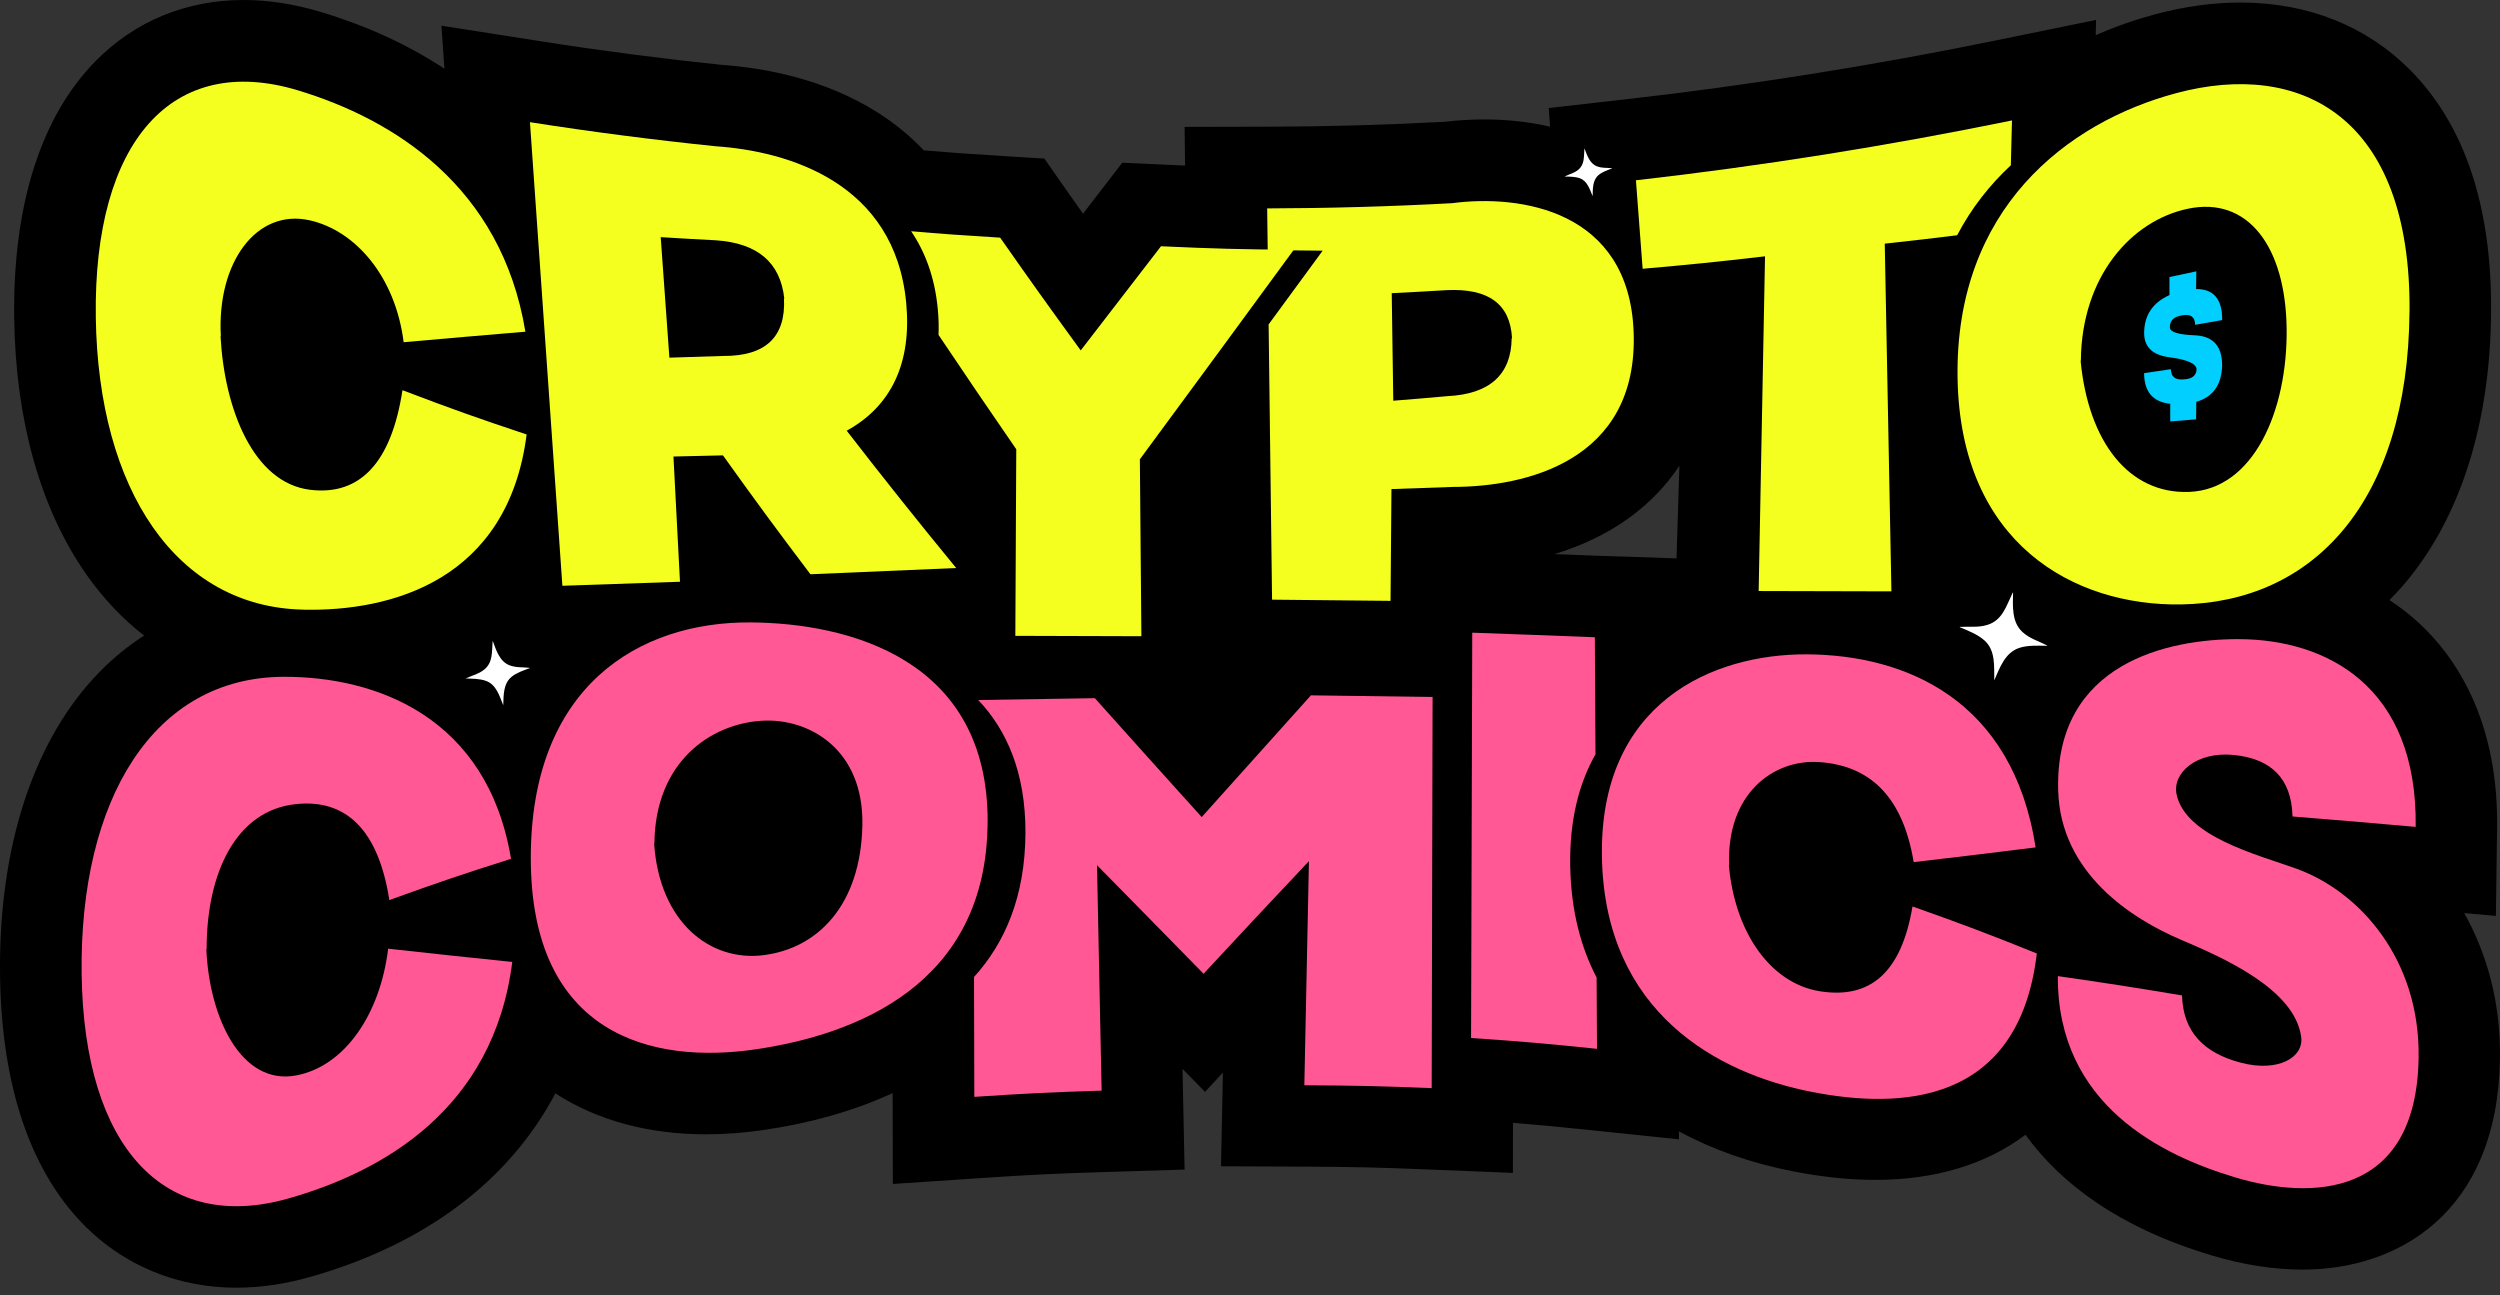
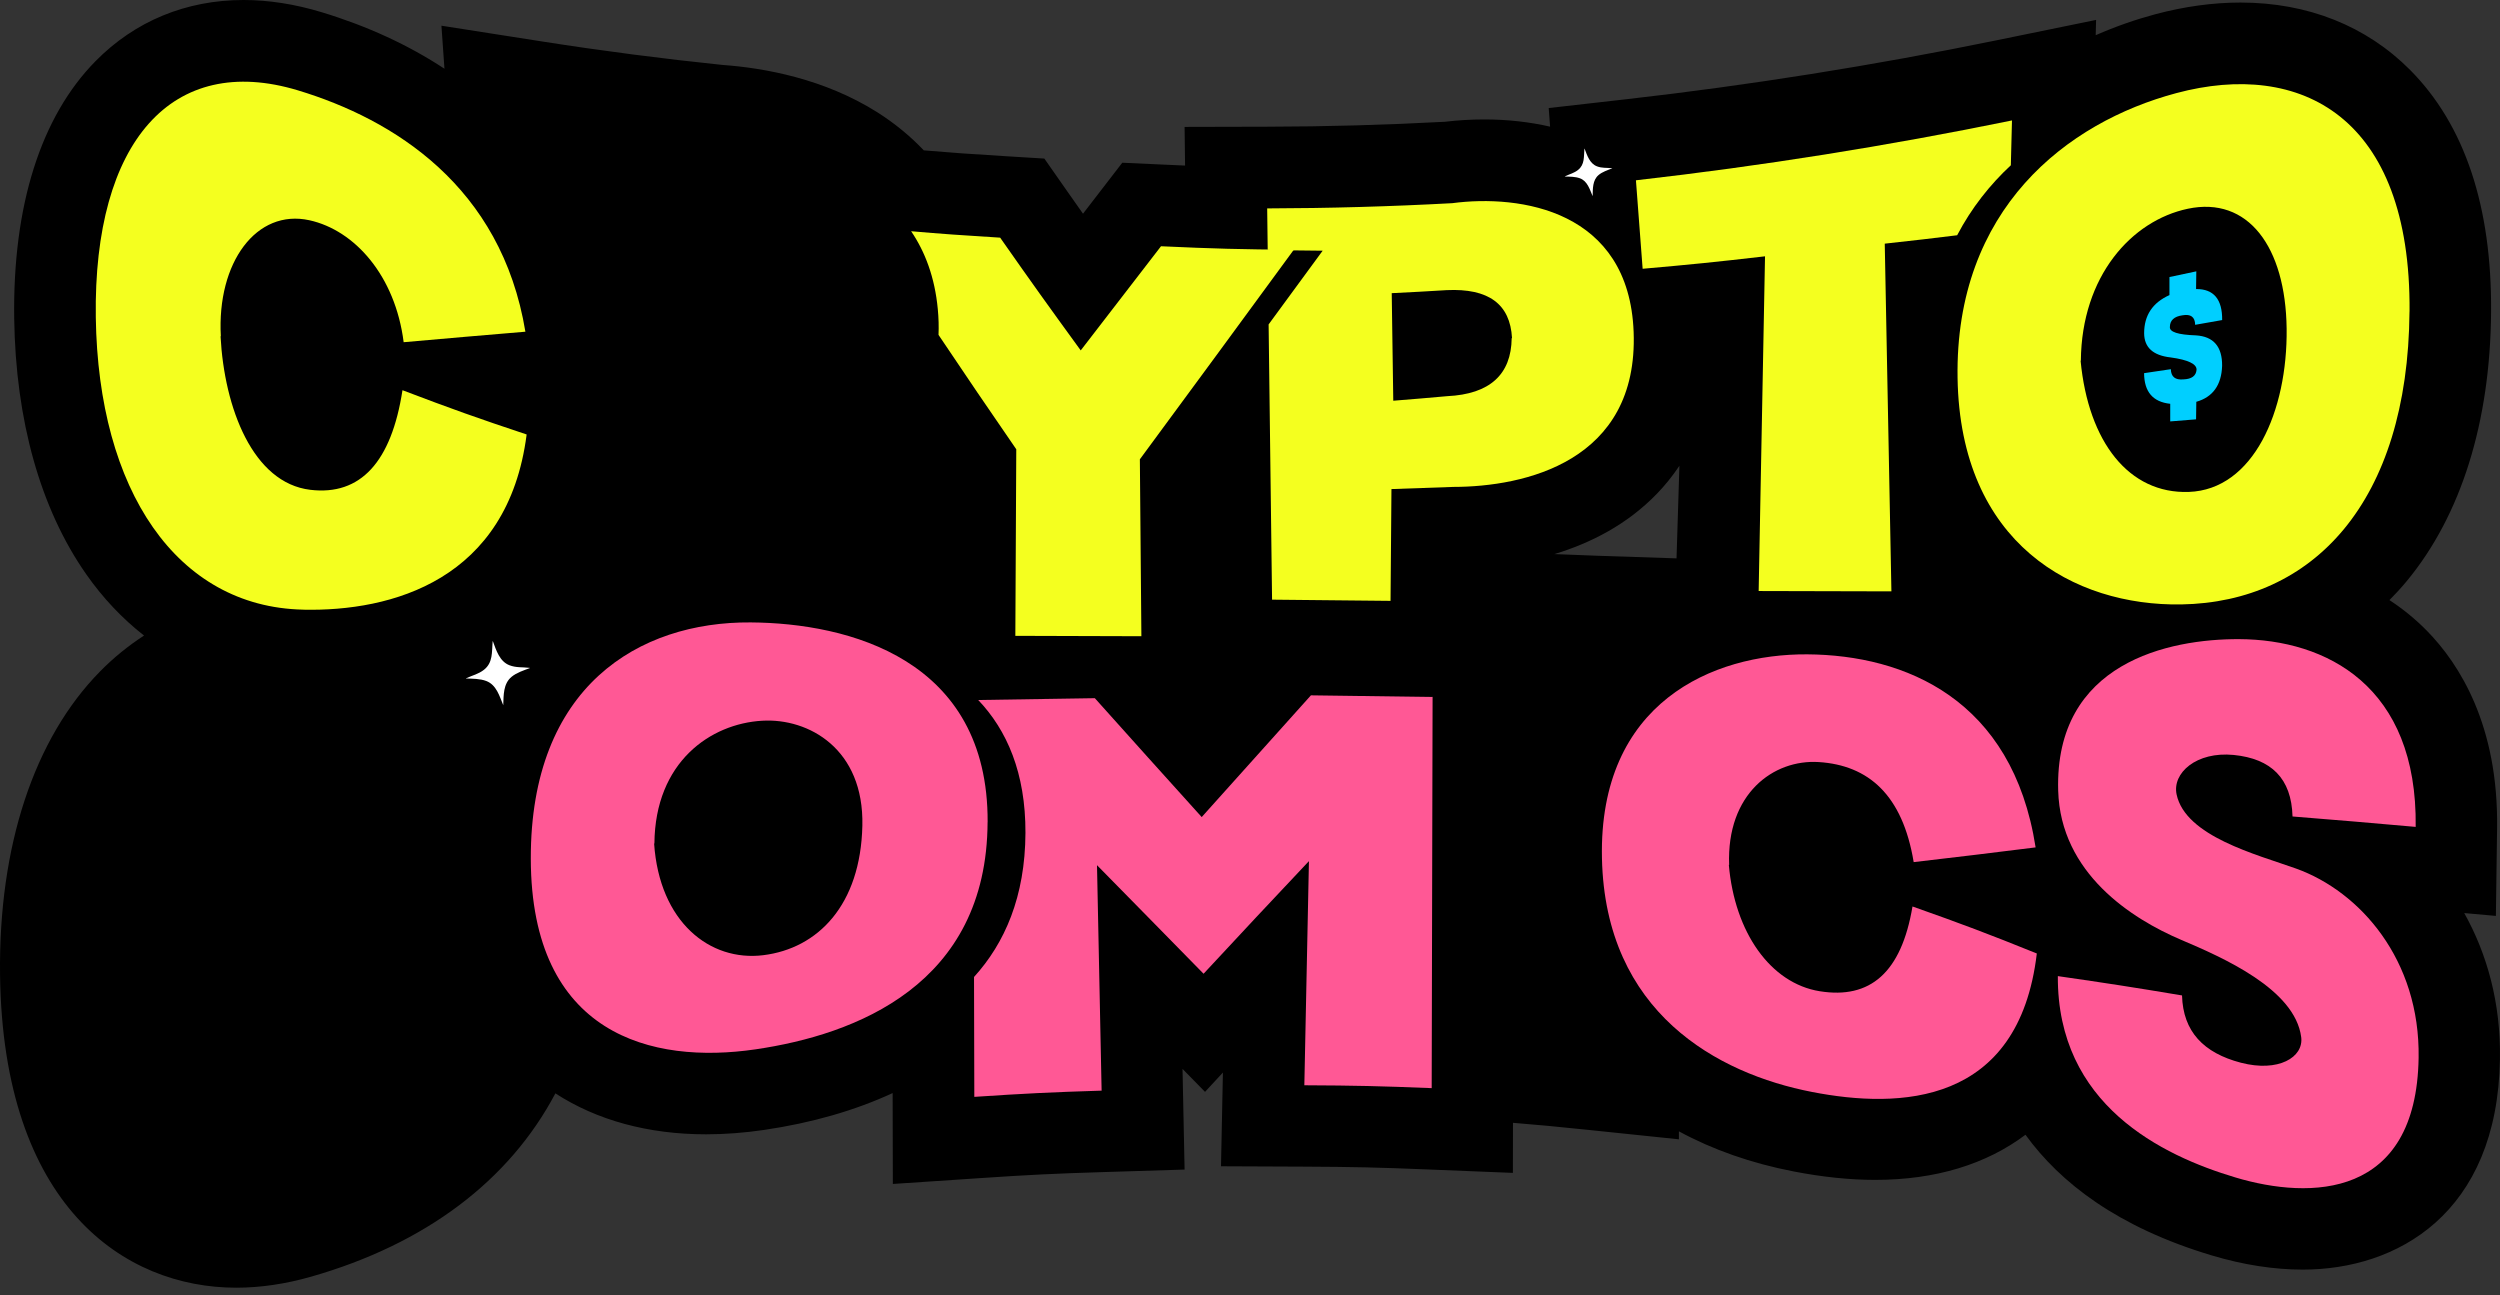
<svg xmlns="http://www.w3.org/2000/svg" width="110" height="57" viewBox="0 0 110 57" fill="none">
  <rect x="0" y="0" width="110" height="57" fill="#333333" stroke="none" />
  <path d="M108.426 40.175L109.819 40.3L109.872 36.432C109.933 31.92 108.223 29.219 106.778 27.748C106.282 27.244 105.733 26.796 105.136 26.404C105.406 26.131 105.668 25.847 105.915 25.547C108.293 22.66 109.57 18.575 109.608 13.734C109.644 9.083 108.447 5.501 106.052 3.085C104.121 1.14 101.538 0.112 98.579 0.112C97.374 0.112 96.117 0.285 94.84 0.625C93.964 0.859 93.08 1.167 92.211 1.549L92.228 0.876L87.809 1.781C82.438 2.881 76.977 3.75 71.576 4.364L68.143 4.754L68.204 5.573C67.301 5.366 66.332 5.255 65.303 5.255C64.726 5.255 64.146 5.29 63.574 5.358C60.977 5.497 58.343 5.571 55.747 5.575L52.122 5.584L52.143 7.285C51.862 7.272 51.567 7.259 51.246 7.245L49.38 7.16L47.652 9.403C47.435 9.093 47.201 8.762 46.943 8.395L45.951 6.977L44.223 6.871C42.758 6.782 41.773 6.713 40.648 6.616C40.053 5.991 39.374 5.43 38.605 4.942C36.259 3.459 33.615 2.988 31.789 2.857C29.158 2.585 26.492 2.239 23.869 1.827L19.423 1.131L19.556 3.024C17.98 1.986 16.171 1.148 14.149 0.536C12.976 0.181 11.82 0 10.718 0C8.19 0 5.938 0.929 4.206 2.688C1.792 5.139 0.555 9.053 0.625 14.014C0.688 18.501 1.781 22.388 3.786 25.256C4.525 26.315 5.383 27.218 6.337 27.965C5.649 28.411 5.001 28.934 4.406 29.54C1.496 32.494 -0.067 37.236 0.002 42.889C0.129 53.042 5.455 56.659 10.397 56.659C11.455 56.659 12.556 56.496 13.675 56.178C18.729 54.736 22.411 51.942 24.437 48.108C26.258 49.29 28.52 49.91 31.068 49.91C31.893 49.91 32.749 49.845 33.615 49.718C35.736 49.406 37.628 48.857 39.276 48.095L39.285 52.094L43.102 51.839C45.303 51.691 46.378 51.638 48.574 51.571L52.122 51.461L52.031 47.032L53.021 48.042L53.808 47.192L53.724 51.316L57.368 51.332C59.565 51.343 60.639 51.366 62.842 51.457L66.567 51.607L66.571 49.404C67.607 49.486 68.531 49.575 69.892 49.716L73.872 50.13V49.779C75.354 50.583 77.042 51.181 78.918 51.543C80.186 51.79 81.393 51.915 82.51 51.915C85.164 51.915 87.395 51.227 89.121 49.929C90.641 52.029 93.167 53.998 97.326 55.241C98.706 55.654 100.052 55.863 101.323 55.863C105.444 55.863 109.886 53.43 109.998 46.601C110.038 44.12 109.426 41.959 108.424 40.171L108.426 40.175ZM73.767 24.572L73.76 24.568L70.312 24.454C69.576 24.424 68.964 24.401 68.392 24.38C69.964 23.905 71.591 23.091 72.918 21.71C73.239 21.377 73.575 20.972 73.894 20.495L73.767 24.572Z" fill="black" />
  <path d="M13.321 26.824C7.778 26.697 4.323 21.58 4.215 13.964C4.104 6.198 7.596 2.307 13.11 3.976C17.316 5.248 22.062 8.194 23.117 14.595C20.971 14.776 19.899 14.867 17.761 15.057C17.39 12.134 15.611 10.132 13.615 9.691C11.283 9.178 9.538 11.548 9.717 14.797C9.713 14.797 9.709 14.797 9.704 14.795C9.871 17.954 11.124 21.251 13.655 21.552C15.864 21.816 17.223 20.326 17.709 17.169C19.891 17.999 20.982 18.387 23.172 19.117C22.351 25.524 17.238 26.915 13.323 26.826L13.321 26.824Z" fill="#F4FF1F" />
-   <path d="M12.694 52.731C7.293 54.271 3.689 50.561 3.592 42.846C3.497 35.169 6.757 29.796 12.482 29.779C16.545 29.767 21.445 31.537 22.485 37.788C20.339 38.469 19.269 38.83 17.131 39.603C16.646 36.488 15.205 35.135 12.987 35.384C10.429 35.671 9.095 38.322 9.091 41.757C9.087 41.757 9.083 41.757 9.079 41.759C9.203 44.752 10.6 47.772 13.027 47.32C15.152 46.923 16.724 44.653 17.079 41.742C19.259 41.985 20.352 42.099 22.54 42.325C21.711 48.852 16.785 51.566 12.696 52.731H12.694Z" fill="#FF5895" />
-   <path d="M70.201 33.19C70.192 31.472 70.184 29.757 70.173 28.039C68.016 27.954 66.938 27.916 64.779 27.838C64.762 33.783 64.743 39.728 64.727 45.672C66.945 45.822 68.052 45.919 70.268 46.149C70.262 45.105 70.258 44.058 70.251 43.013C69.563 41.694 69.133 40.097 69.091 38.166C69.046 36.104 69.473 34.469 70.201 33.19Z" fill="#FF5895" />
  <path d="M106.419 46.549C106.319 52.734 101.67 52.799 98.362 51.809C95.118 50.841 90.513 48.608 90.545 42.949C92.733 43.265 93.827 43.434 96.009 43.799C96.053 45.388 96.954 46.329 98.6 46.76C100.248 47.19 101.367 46.523 101.253 45.635C100.98 43.518 97.804 42.132 95.962 41.349C93.801 40.429 90.663 38.428 90.56 34.786C90.4 29.147 95.441 28.109 98.522 28.122C102.352 28.139 106.372 30.177 106.29 36.383C104.127 36.191 103.044 36.099 100.871 35.925C100.826 34.246 99.932 33.383 98.284 33.218C96.64 33.056 95.572 34.014 95.77 34.953C96.16 36.801 99.288 37.595 101.027 38.217C103.844 39.228 106.488 42.233 106.419 46.544V46.549Z" fill="#FF5895" />
  <path d="M57.686 30.589C56.083 32.374 54.477 34.16 52.875 35.951C51.305 34.21 49.735 32.469 48.173 30.72C46.107 30.749 45.037 30.766 43.041 30.8C44.303 32.125 45.13 34.008 45.12 36.65C45.107 39.458 44.208 41.499 42.857 42.987C42.862 44.745 42.866 46.505 42.87 48.262C45.109 48.113 46.23 48.058 48.471 47.988C48.403 44.681 48.336 41.374 48.268 38.068C50.144 39.98 51.081 40.927 52.957 42.845C54.812 40.845 55.739 39.859 57.593 37.89C57.526 41.178 57.458 44.464 57.391 47.752C59.632 47.762 60.752 47.788 62.994 47.878C63.006 42.141 63.021 36.405 63.034 30.667C60.896 30.635 59.826 30.62 57.686 30.595V30.589Z" fill="#FF5895" />
  <path d="M79.733 48.047C75.557 47.237 70.631 44.549 70.486 37.764C70.338 30.914 75.358 28.764 79.52 28.791C83.823 28.821 88.554 30.758 89.567 37.285C87.425 37.553 86.353 37.682 84.202 37.933C83.713 34.97 82.206 33.67 80.026 33.531C78.03 33.404 75.964 34.924 76.082 38.055C76.076 38.055 76.074 38.055 76.069 38.055C76.327 41.027 77.901 43.264 80.066 43.614C82.286 43.973 83.66 42.799 84.15 39.885C86.34 40.66 87.435 41.071 89.62 41.953C88.826 48.647 83.578 48.795 79.733 48.047Z" fill="#FF5895" />
  <path d="M43.454 36.173C43.422 43.337 37.638 45.526 33.244 46.171C28.692 46.84 23.372 45.547 23.355 37.789C23.339 30.201 28.106 27.35 33.031 27.386C37.325 27.417 43.487 28.987 43.456 36.173H43.454ZM33.538 31.712C31.269 31.84 28.823 33.52 28.794 37.114C28.787 37.114 28.785 37.114 28.781 37.114C29.015 40.571 31.233 42.316 33.58 42.029C35.99 41.733 37.866 39.821 37.944 36.331C38.02 32.948 35.58 31.593 33.54 31.712H33.538Z" fill="#FF5895" />
  <path d="M88.477 7.27C88.491 6.686 88.506 6.07 88.527 5.299C83.026 6.426 77.524 7.302 71.981 7.933C72.099 9.488 72.158 10.267 72.276 11.826C74.433 11.636 75.509 11.527 77.661 11.278C77.569 16.186 77.474 21.095 77.381 26.005C79.721 26.012 80.888 26.016 83.222 26.02C83.125 20.92 83.026 15.821 82.929 10.721C84.222 10.579 85.136 10.474 86.115 10.351C86.744 9.151 87.554 8.129 88.479 7.27H88.477Z" fill="#F4FF1F" />
  <path d="M106.018 13.708C105.953 22.113 101.768 26.5 95.973 26.595C91.259 26.671 86.251 23.926 86.133 16.633C86.013 9.2 90.936 5.383 95.762 4.096C101.217 2.639 106.086 5.104 106.02 13.708H106.018ZM96.264 9.185C93.776 9.711 91.59 12.161 91.558 15.869C91.552 15.869 91.55 15.869 91.546 15.869C91.888 19.452 93.673 21.735 96.305 21.645C99.151 21.547 100.656 18.084 100.612 14.457C100.567 10.851 98.909 8.626 96.264 9.185Z" fill="#F4FF1F" />
  <path d="M71.88 14.606C71.678 9.239 66.888 8.545 63.897 8.94C61.186 9.087 58.47 9.163 55.756 9.17L55.779 10.997C56.497 11.012 57.252 11.023 58.197 11.031C57.406 12.114 56.613 13.194 55.819 14.274C55.87 18.311 55.92 22.348 55.971 26.385C58.056 26.409 59.099 26.419 61.184 26.438C61.2 24.471 61.207 23.486 61.224 21.519C62.315 21.485 62.859 21.466 63.95 21.424C67.054 21.42 72.096 20.327 71.88 14.604V14.606ZM66.514 14.878C66.495 16.48 65.552 17.341 63.682 17.431C62.73 17.516 62.255 17.556 61.304 17.632C61.276 15.739 61.264 14.791 61.236 12.899C62.203 12.852 62.688 12.825 63.655 12.766C65.491 12.681 66.447 13.371 66.529 14.878C66.522 14.878 66.52 14.878 66.516 14.878H66.514Z" fill="#F4FF1F" />
  <path d="M56.93 10.991C54.592 10.972 53.423 10.943 51.084 10.835C49.67 12.669 48.964 13.582 47.552 15.418C46.134 13.469 45.425 12.481 44.007 10.457C42.403 10.36 41.35 10.284 40.09 10.174C40.704 11.078 41.132 12.202 41.263 13.601C41.301 13.996 41.31 14.372 41.295 14.735C42.426 16.425 43.566 18.101 44.716 19.768C44.703 22.505 44.688 25.24 44.675 27.977C46.893 27.985 48.003 27.989 50.221 27.994C50.194 24.881 50.181 23.323 50.154 20.209C52.414 17.14 54.676 14.072 56.926 10.991H56.93Z" fill="#F4FF1F" />
-   <path d="M31.81 20.036C30.939 20.057 30.502 20.068 29.632 20.087C29.746 22.29 29.805 23.391 29.919 25.597C27.847 25.671 26.813 25.706 24.745 25.774C24.27 18.975 23.793 12.175 23.318 5.376C26.036 5.802 28.759 6.155 31.483 6.435C34.686 6.653 39.373 8.035 39.873 13.325C40.123 15.961 39.221 17.871 37.255 18.951C38.837 20.998 40.445 23.012 42.072 24.993C39.935 25.088 37.797 25.179 35.659 25.267C34.123 23.233 33.353 22.191 31.81 20.036ZM34.509 13.136C34.334 11.538 33.327 10.696 31.489 10.572C30.523 10.523 30.038 10.495 29.071 10.434C29.223 12.557 29.301 13.617 29.453 15.737C30.398 15.71 30.871 15.693 31.819 15.662C33.686 15.676 34.579 14.826 34.496 13.136C34.503 13.136 34.505 13.136 34.509 13.136Z" fill="#F4FF1F" />
  <path d="M70.934 7.409C70.736 7.485 70.502 7.563 70.339 7.7C70.067 7.93 70.086 8.306 70.076 8.631C69.949 8.333 69.848 7.966 69.514 7.844C69.312 7.77 69.065 7.772 68.852 7.768C68.852 7.757 68.862 7.757 68.868 7.753C69.065 7.66 69.259 7.618 69.438 7.474C69.731 7.238 69.685 6.894 69.713 6.561C69.713 6.552 69.71 6.544 69.721 6.54C69.833 6.835 69.947 7.198 70.27 7.32C70.493 7.405 70.692 7.375 70.918 7.401C70.926 7.401 70.934 7.398 70.939 7.409H70.934Z" fill="white" />
  <path d="M23.312 29.396C23.047 29.495 22.73 29.597 22.509 29.78C22.139 30.086 22.16 30.591 22.143 31.03C21.977 30.629 21.844 30.135 21.396 29.964C21.124 29.86 20.793 29.863 20.506 29.854C20.506 29.839 20.518 29.839 20.529 29.835C20.795 29.713 21.057 29.658 21.297 29.468C21.694 29.154 21.637 28.689 21.675 28.242C21.675 28.231 21.671 28.219 21.686 28.212C21.833 28.611 21.981 29.101 22.413 29.27C22.713 29.386 22.981 29.348 23.283 29.384C23.294 29.384 23.306 29.381 23.312 29.394V29.396Z" fill="white" />
-   <path d="M90.082 28.416C89.687 28.41 89.227 28.383 88.85 28.507C88.219 28.716 87.991 29.379 87.748 29.936C87.735 29.332 87.814 28.629 87.322 28.184C87.022 27.914 86.596 27.749 86.227 27.595C86.235 27.576 86.252 27.583 86.267 27.583C86.672 27.557 87.035 27.621 87.442 27.496C88.113 27.291 88.273 26.663 88.548 26.103C88.554 26.091 88.554 26.072 88.575 26.072C88.563 26.663 88.51 27.367 88.983 27.804C89.312 28.106 89.675 28.193 90.048 28.391C90.061 28.397 90.08 28.399 90.08 28.421L90.082 28.416Z" fill="white" />
  <path d="M95.456 12.988V12.19L96.638 11.939L96.627 12.718C97.404 12.711 97.786 13.171 97.775 14.083L96.587 14.292C96.581 13.948 96.395 13.807 96.026 13.874C95.661 13.925 95.477 14.096 95.475 14.385C95.454 14.608 95.836 14.729 96.617 14.756C97.398 14.803 97.782 15.254 97.773 16.1C97.744 16.945 97.364 17.472 96.638 17.679L96.627 18.451L95.49 18.542V17.767C94.728 17.687 94.344 17.24 94.34 16.419L95.517 16.244C95.526 16.579 95.709 16.727 96.072 16.693C96.433 16.679 96.625 16.539 96.648 16.273C96.661 16.018 96.281 15.832 95.509 15.727C94.734 15.64 94.346 15.29 94.342 14.661C94.342 13.878 94.713 13.317 95.456 12.984V12.988Z" fill="#00CFFF" />
</svg>